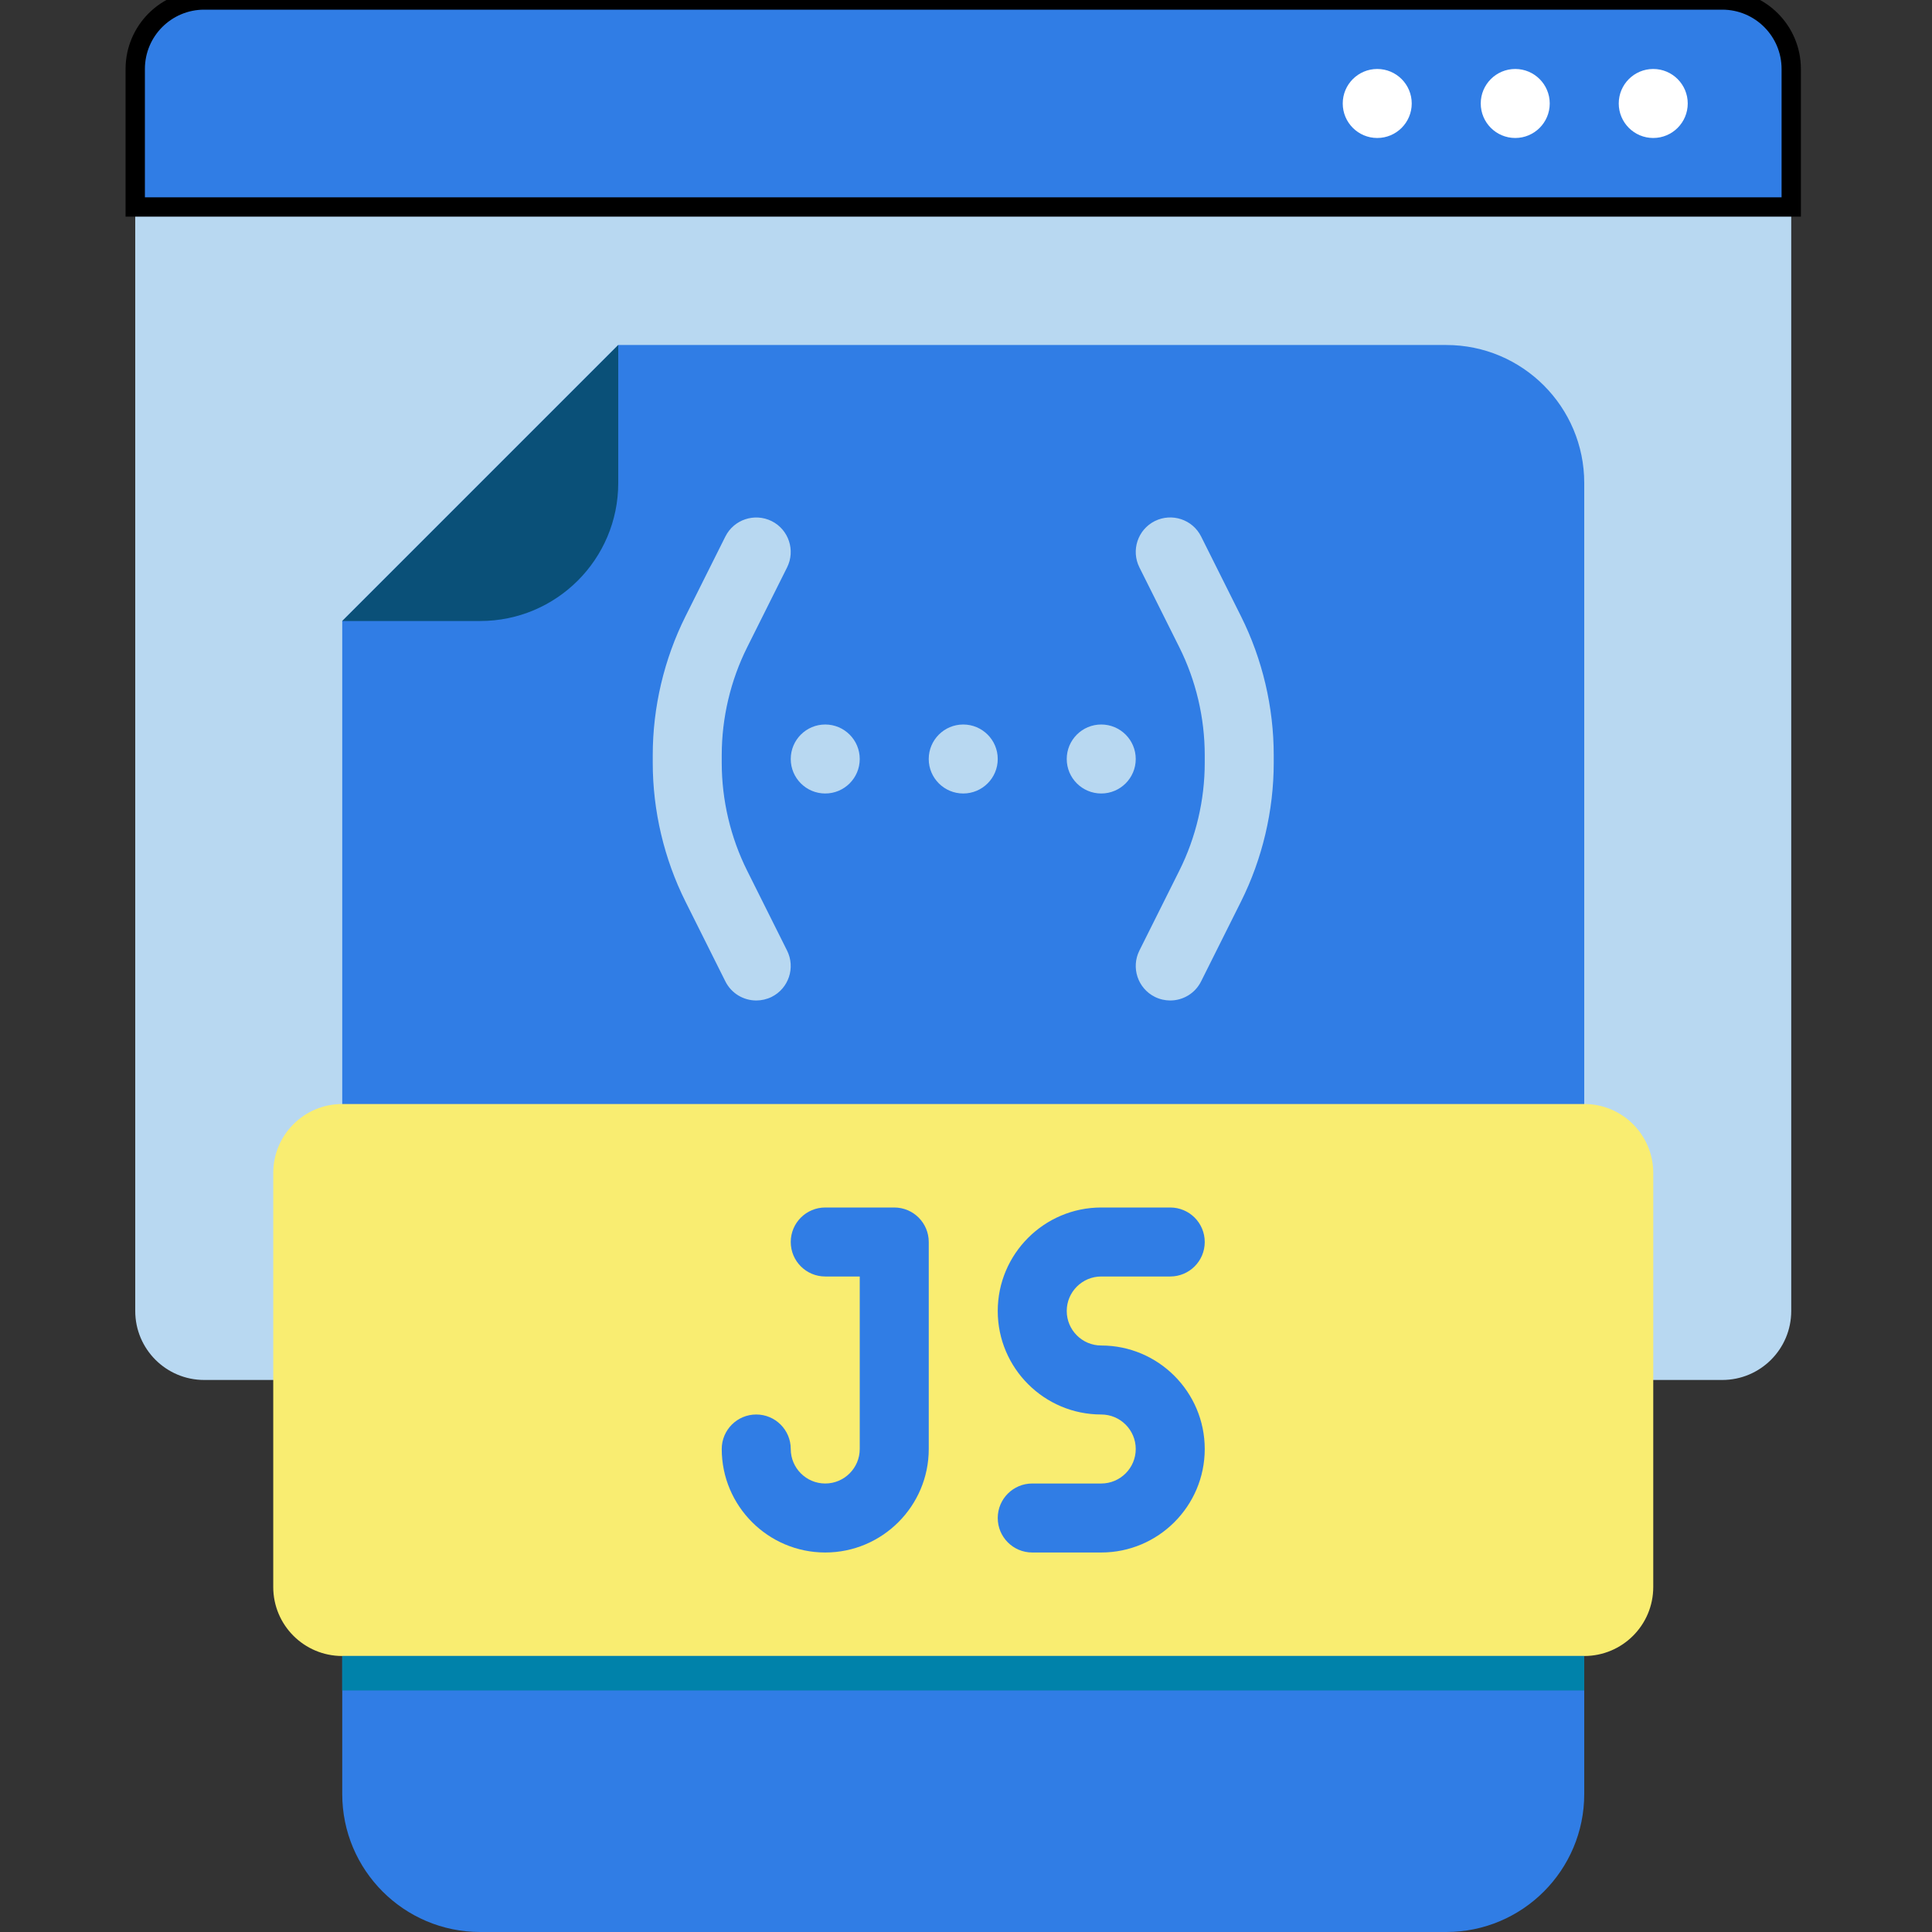
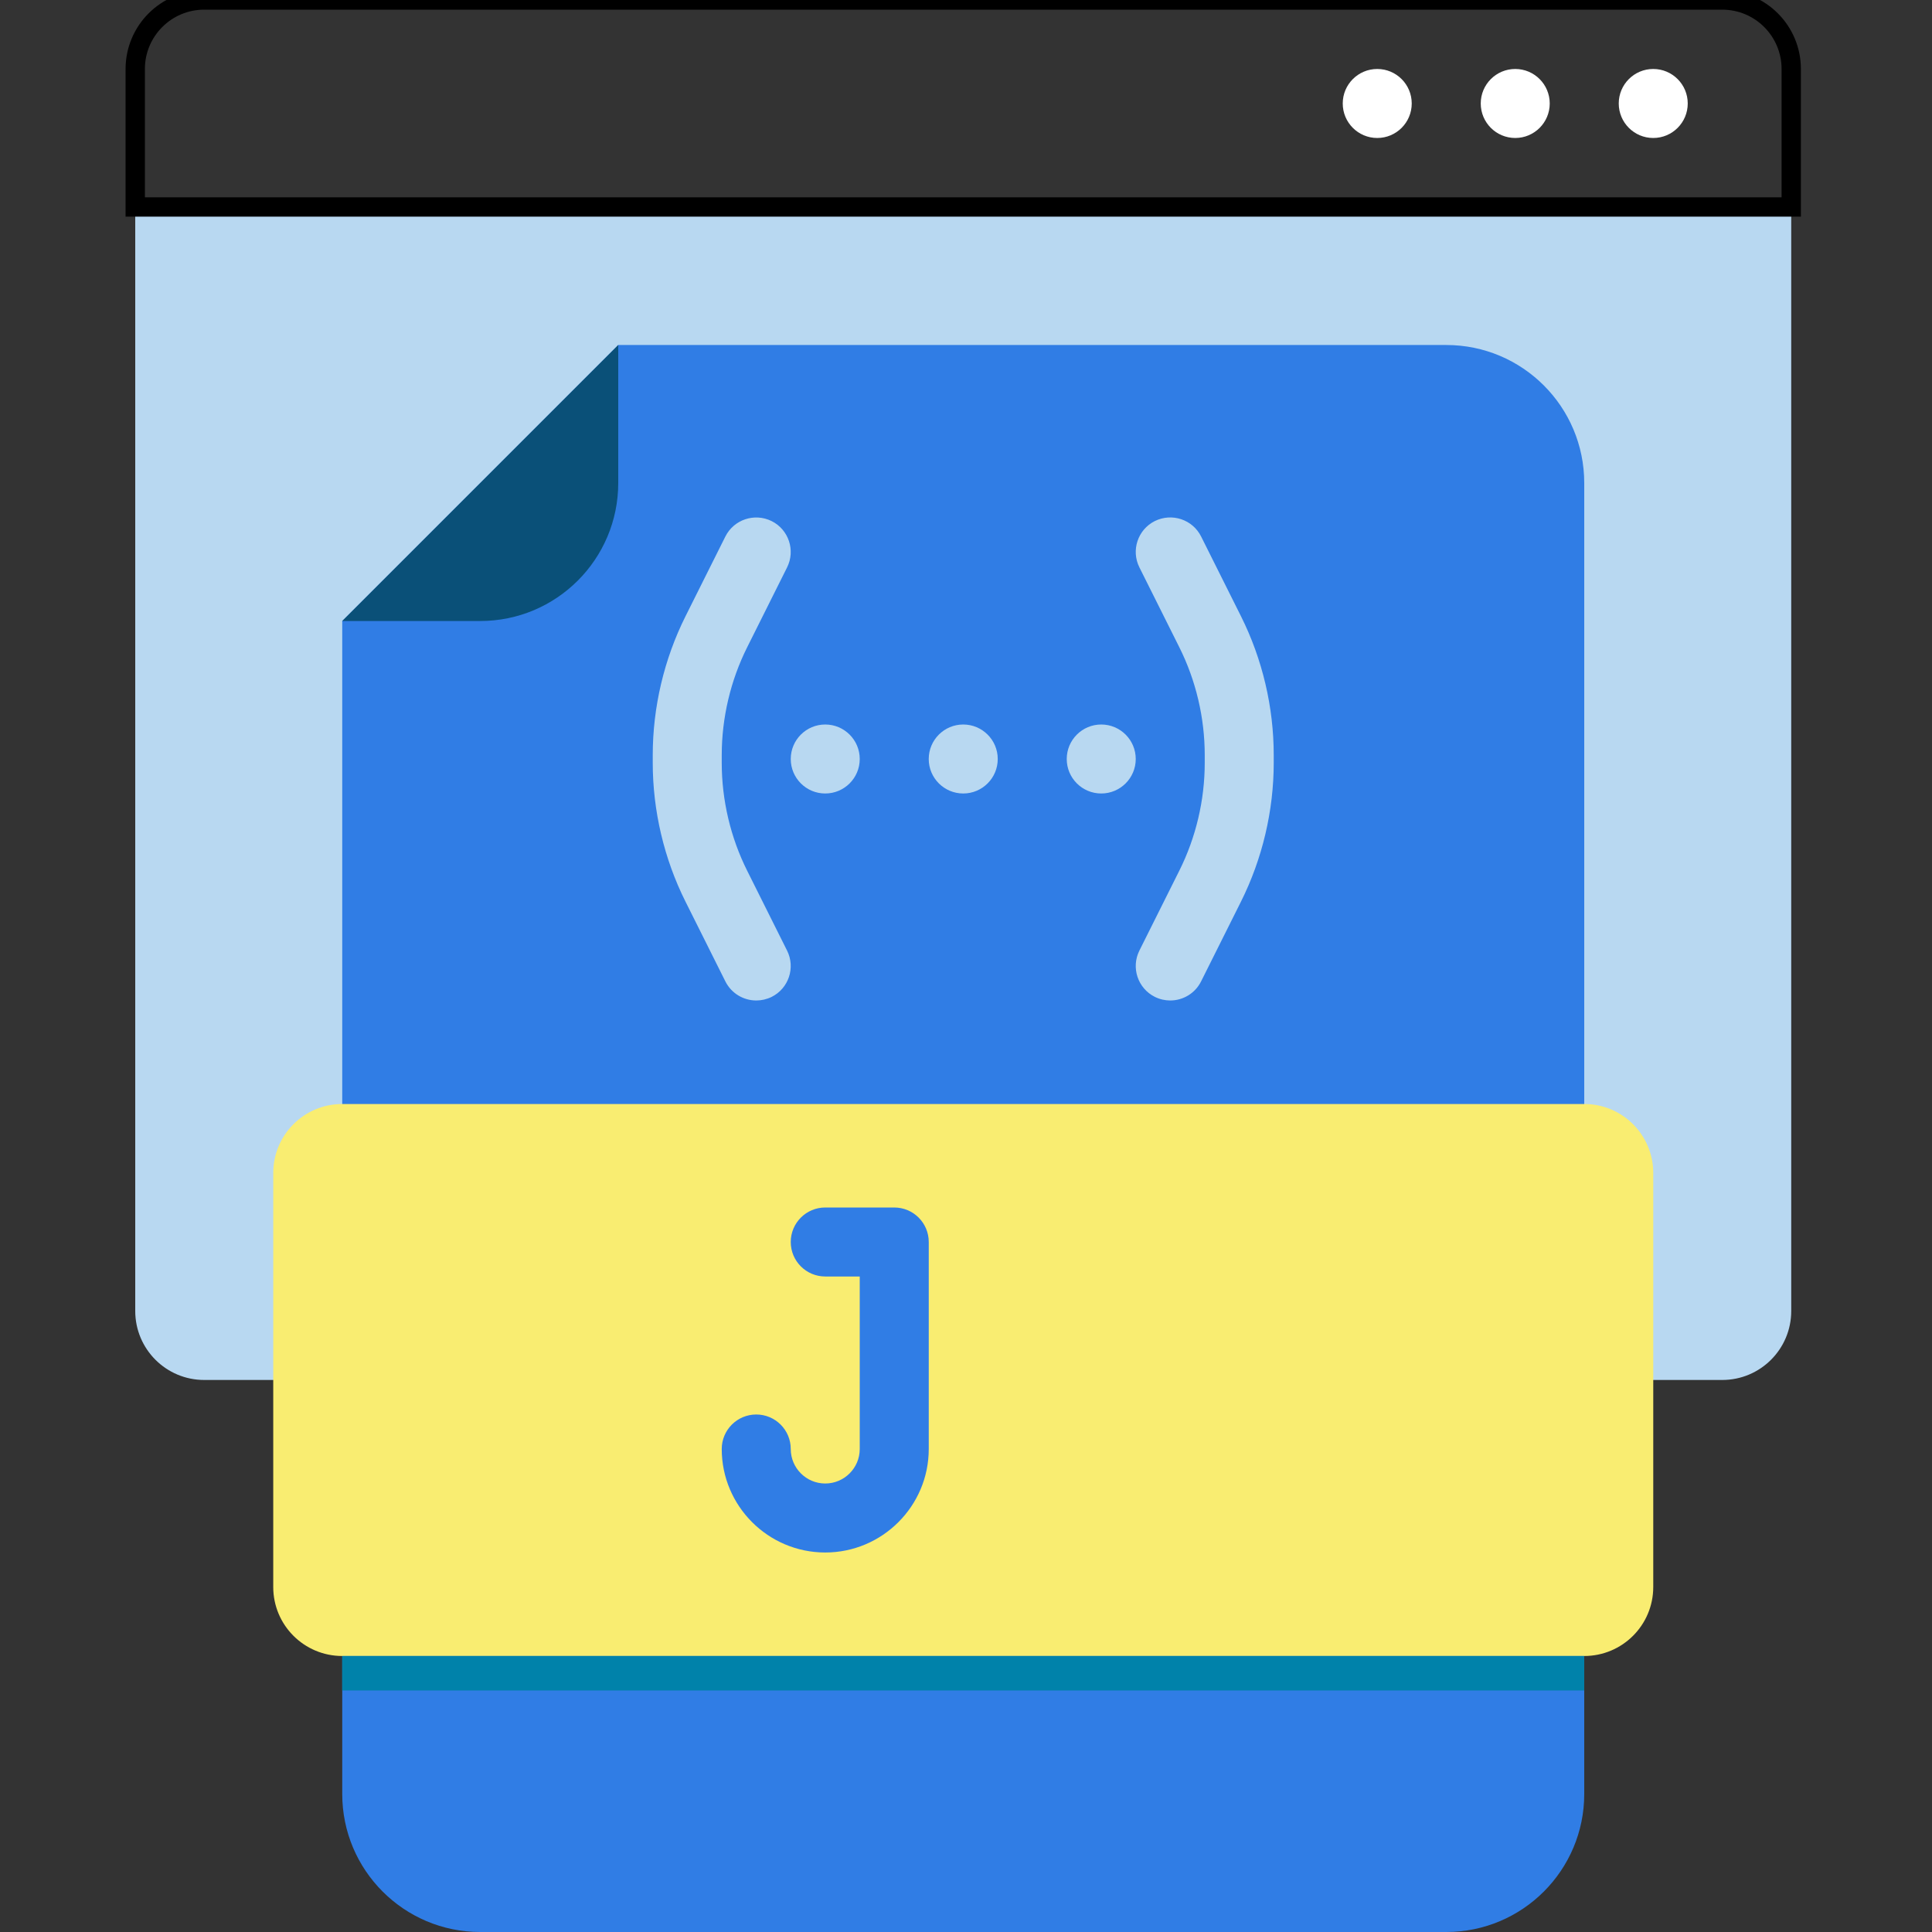
<svg xmlns="http://www.w3.org/2000/svg" width="100" height="100" viewBox="0 0 100 100" fill="none">
  <rect x="0" y="0" width="100" height="100" fill="#333333" stroke="none" />
  <path d="M89.143 71.427H10.571C8.598 71.427 7 69.829 7 67.856V10.713H92.714V67.856C92.714 69.829 91.116 71.427 89.143 71.427Z" fill="#B8D8F1" />
-   <path d="M92.714 10.714H7V3.571C7 1.598 8.598 0 10.571 0H89.143C91.116 0 92.714 1.598 92.714 3.571V10.714Z" fill="#307DE5" />
  <path d="M92.714 10.714H7V3.571C7 1.598 8.598 0 10.571 0H89.143C91.116 0 92.714 1.598 92.714 3.571V10.714Z" stroke="black" />
  <path d="M85.571 7.142C86.558 7.142 87.357 6.342 87.357 5.356C87.357 4.37 86.558 3.57 85.571 3.57C84.585 3.57 83.786 4.37 83.786 5.356C83.786 6.342 84.585 7.142 85.571 7.142Z" fill="white" />
  <path d="M78.429 7.142C79.415 7.142 80.214 6.342 80.214 5.356C80.214 4.37 79.415 3.57 78.429 3.57C77.442 3.57 76.643 4.37 76.643 5.356C76.643 6.342 77.442 7.142 78.429 7.142Z" fill="white" />
  <path d="M71.286 7.142C72.272 7.142 73.071 6.342 73.071 5.356C73.071 4.37 72.272 3.57 71.286 3.57C70.299 3.57 69.5 4.37 69.5 5.356C69.5 6.342 70.299 7.142 71.286 7.142Z" fill="white" />
  <path d="M74.857 100H24.857C20.913 100 17.714 96.802 17.714 92.857V32.143L32 17.857H74.857C78.802 17.857 82 21.056 82 25V92.857C82 96.802 78.802 100 74.857 100Z" fill="#307DE5" />
  <path d="M32 17.857V25C32 28.945 28.802 32.143 24.857 32.143H17.714L32 17.857Z" fill="#0A5078" />
  <path d="M82 85.714H17.714C15.741 85.714 14.143 84.116 14.143 82.143V60.714C14.143 58.741 15.741 57.143 17.714 57.143H82C83.973 57.143 85.572 58.741 85.572 60.714V82.143C85.572 84.116 83.973 85.714 82 85.714Z" fill="#F9ED71" />
  <path d="M17.714 85.713H82V87.499H17.714V85.713Z" fill="#0082AA" />
  <path d="M39.145 51.785C38.489 51.785 37.859 51.424 37.545 50.797L35.482 46.67C34.373 44.453 33.786 41.965 33.786 39.483V39.085C33.786 36.603 34.373 34.117 35.482 31.897L37.545 27.77C37.986 26.89 39.055 26.535 39.941 26.972C40.823 27.413 41.18 28.487 40.739 29.369L38.677 33.495C37.812 35.222 37.357 37.156 37.357 39.087V39.485C37.357 41.415 37.812 43.349 38.677 45.076L40.739 49.203C41.18 50.085 40.823 51.158 39.941 51.599C39.686 51.724 39.412 51.785 39.145 51.785Z" fill="#B8D8F1" />
  <path d="M60.569 51.785C60.302 51.785 60.029 51.724 59.773 51.597C58.891 51.156 58.534 50.083 58.975 49.201L61.037 45.074C61.902 43.347 62.357 41.413 62.357 39.483V39.085C62.357 37.154 61.902 35.22 61.037 33.493L58.975 29.367C58.534 28.485 58.891 27.411 59.773 26.97C60.659 26.533 61.728 26.888 62.169 27.768L64.232 31.895C65.343 34.115 65.928 36.602 65.928 39.083V39.481C65.928 41.963 65.341 44.449 64.232 46.669L62.169 50.795C61.855 51.424 61.225 51.785 60.569 51.785Z" fill="#B8D8F1" />
  <path d="M42.714 41.071C43.7 41.071 44.5 40.272 44.5 39.286C44.5 38.3 43.7 37.5 42.714 37.5C41.728 37.5 40.929 38.3 40.929 39.286C40.929 40.272 41.728 41.071 42.714 41.071Z" fill="#B8D8F1" />
  <path d="M49.857 41.071C50.843 41.071 51.643 40.272 51.643 39.286C51.643 38.3 50.843 37.5 49.857 37.5C48.871 37.5 48.071 38.3 48.071 39.286C48.071 40.272 48.871 41.071 49.857 41.071Z" fill="#B8D8F1" />
  <path d="M57 41.071C57.986 41.071 58.786 40.272 58.786 39.286C58.786 38.3 57.986 37.5 57 37.5C56.014 37.5 55.214 38.3 55.214 39.286C55.214 40.272 56.014 41.071 57 41.071Z" fill="#B8D8F1" />
  <path d="M42.714 80.357C39.761 80.357 37.357 77.954 37.357 75C37.357 74.013 38.157 73.214 39.143 73.214C40.129 73.214 40.929 74.013 40.929 75C40.929 75.986 41.73 76.786 42.714 76.786C43.698 76.786 44.5 75.986 44.5 75V66.071H42.714C41.729 66.071 40.929 65.273 40.929 64.286C40.929 63.298 41.729 62.5 42.714 62.5H46.286C47.272 62.5 48.072 63.298 48.072 64.286V75C48.072 77.954 45.668 80.357 42.714 80.357Z" fill="#307DE5" />
-   <path d="M57 80.357H53.428C52.443 80.357 51.643 79.559 51.643 78.571C51.643 77.584 52.443 76.786 53.428 76.786H57C57.984 76.786 58.786 75.986 58.786 75C58.786 74.014 57.984 73.214 57 73.214C54.046 73.214 51.643 70.811 51.643 67.857C51.643 64.904 54.046 62.5 57 62.5H60.571C61.557 62.5 62.357 63.298 62.357 64.286C62.357 65.273 61.557 66.071 60.571 66.071H57C56.016 66.071 55.214 66.871 55.214 67.857C55.214 68.843 56.016 69.643 57 69.643C59.953 69.643 62.357 72.046 62.357 75C62.357 77.954 59.953 80.357 57 80.357Z" fill="#307DE5" />
</svg>